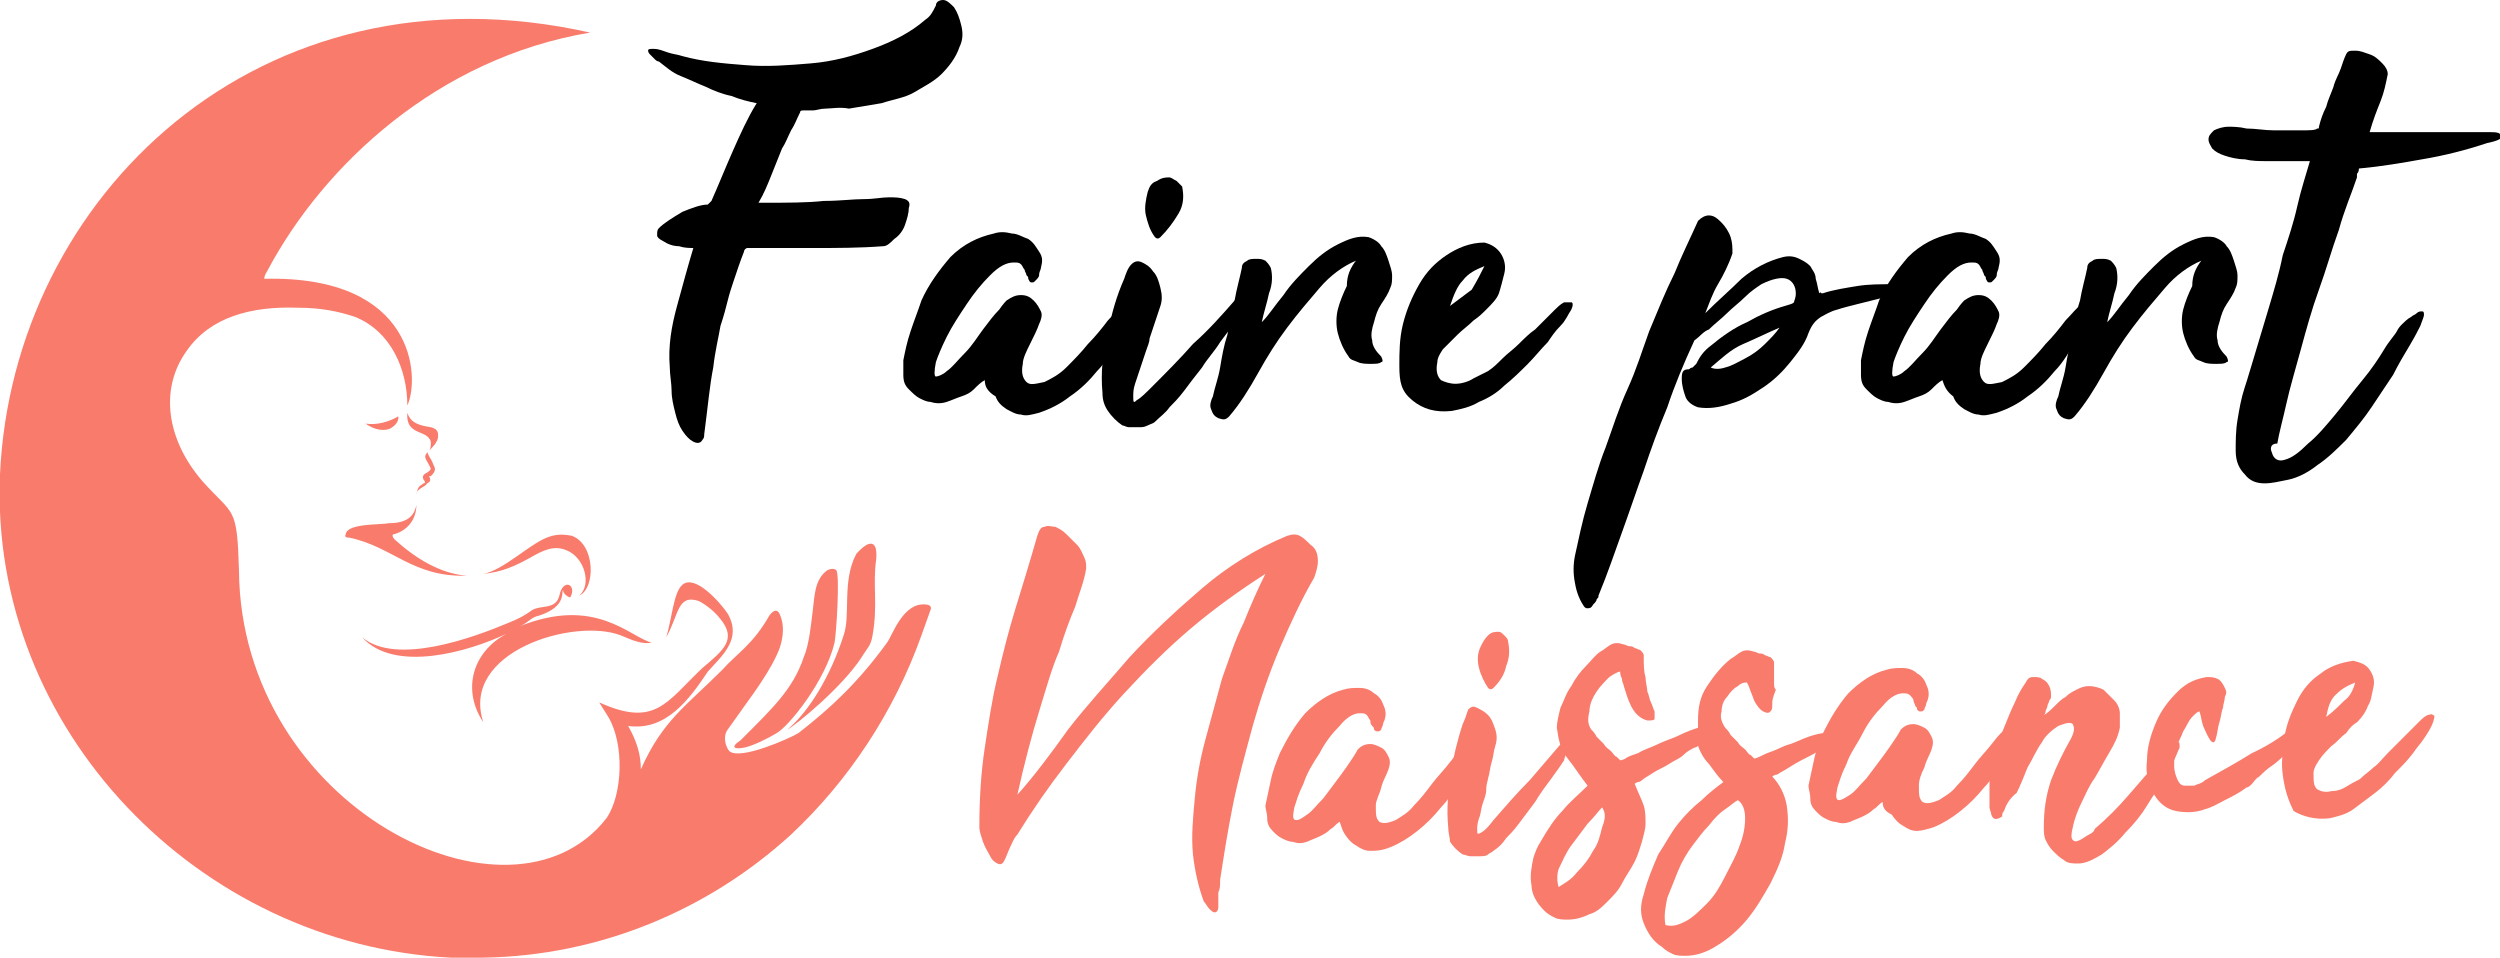
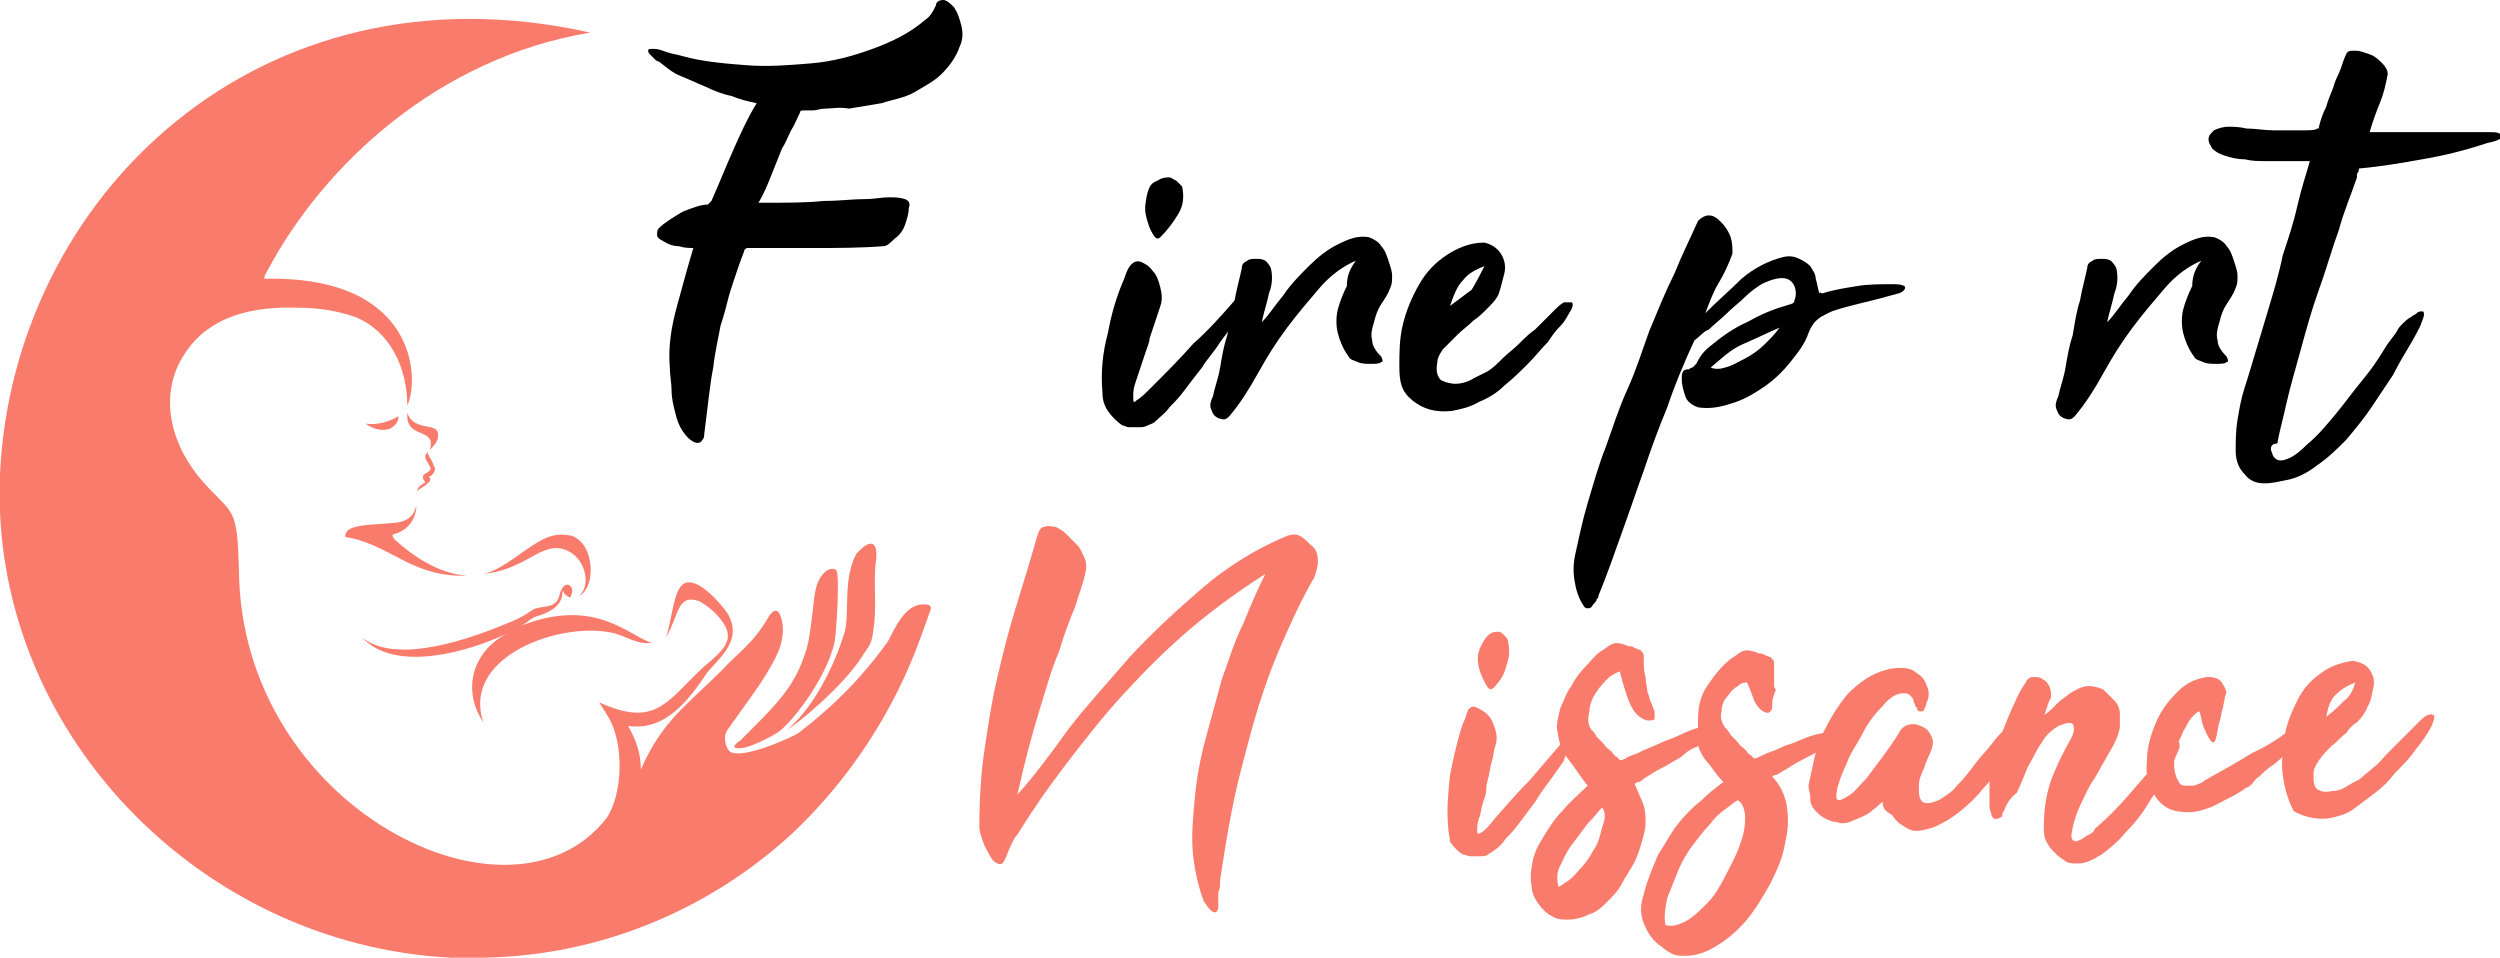
<svg xmlns="http://www.w3.org/2000/svg" version="1.1" id="Layer_1" x="0px" y="0px" width="138.1px" height="52.9px" viewBox="0 0 138.1 52.9" style="enable-background:new 0 0 138.1 52.9;" xml:space="preserve">
  <style type="text/css">
	.st0{fill:#F97B6C;}
	.st1{fill-rule:evenodd;clip-rule:evenodd;fill:#F97B6C;}
</style>
  <g>
    <path class="st0" d="M69.9,31.7c-1.4,0.9-2.8,1.9-4.1,3c-1.3,1.1-2.5,2.3-3.7,3.6c-1.2,1.3-2.2,2.6-3.2,3.9c-1,1.3-1.9,2.6-2.7,3.9   c-0.2,0.2-0.3,0.5-0.4,0.7c-0.1,0.2-0.2,0.5-0.3,0.7c-0.1,0.2-0.2,0.3-0.4,0.2c-0.2-0.1-0.3-0.2-0.4-0.4c-0.1-0.2-0.3-0.5-0.4-0.8   c-0.1-0.3-0.2-0.6-0.2-0.8c0-1.6,0.1-3.1,0.3-4.4s0.4-2.7,0.7-3.9c0.3-1.3,0.6-2.5,1-3.8c0.4-1.3,0.8-2.6,1.2-4   c0.1-0.3,0.2-0.5,0.4-0.5c0.2-0.1,0.4,0,0.6,0c0.2,0.1,0.4,0.2,0.6,0.4c0.2,0.2,0.4,0.4,0.6,0.6c0.2,0.2,0.3,0.5,0.4,0.7   C60,31,60,31.2,60,31.4c-0.1,0.7-0.4,1.4-0.6,2.1c-0.3,0.7-0.6,1.5-0.9,2.5c-0.4,0.9-0.7,2-1.1,3.3c-0.4,1.3-0.8,2.8-1.2,4.6   c0.9-1,1.8-2.2,2.8-3.6c1-1.3,2.2-2.6,3.4-4c1.2-1.3,2.6-2.6,4-3.8c1.4-1.2,3-2.2,4.7-2.9c0.3-0.1,0.5-0.1,0.7,0   c0.2,0.1,0.4,0.3,0.6,0.5c0.3,0.2,0.4,0.5,0.4,0.9c0,0.3-0.1,0.6-0.2,0.9c-0.7,1.2-1.3,2.5-1.9,3.9c-0.6,1.4-1.1,2.9-1.5,4.3   c-0.4,1.5-0.8,2.9-1.1,4.4c-0.3,1.5-0.5,2.8-0.7,4.1c0,0.3,0,0.5-0.1,0.7c0,0.2,0,0.5,0,0.8c0,0.2-0.1,0.3-0.2,0.3   c-0.1,0-0.2-0.1-0.3-0.2c-0.1-0.1-0.2-0.3-0.3-0.4c-0.3-0.8-0.5-1.7-0.6-2.6c-0.1-1,0-2,0.1-3.1c0.1-1.1,0.3-2.2,0.6-3.3   s0.6-2.2,0.9-3.3c0.4-1.1,0.7-2.1,1.2-3.1C69.1,33.4,69.5,32.5,69.9,31.7z" />
-     <path class="st0" d="M74,45.4c-0.2,0.1-0.3,0.3-0.5,0.4c-0.2,0.2-0.4,0.3-0.6,0.4c-0.2,0.1-0.5,0.2-0.7,0.3c-0.3,0.1-0.5,0.1-0.8,0   c-0.2,0-0.4-0.1-0.6-0.2c-0.2-0.1-0.3-0.2-0.5-0.4c-0.2-0.2-0.3-0.4-0.3-0.7s-0.1-0.5-0.1-0.7c0.1-0.5,0.2-0.9,0.3-1.4   c0.1-0.5,0.3-1,0.5-1.5c0.4-0.8,0.8-1.5,1.4-2.2c0.6-0.6,1.3-1.1,2.1-1.3c0.3-0.1,0.6-0.1,0.9-0.1c0.3,0,0.6,0.1,0.8,0.3   c0.2,0.1,0.4,0.3,0.5,0.6c0.1,0.2,0.2,0.5,0.1,0.8c0,0.1-0.1,0.2-0.1,0.3c0,0.1-0.1,0.2-0.1,0.3c-0.1,0.1-0.1,0.1-0.2,0.1   c-0.1,0-0.1,0-0.2-0.1c0-0.1,0-0.1-0.1-0.2s-0.1-0.2-0.1-0.3c-0.1-0.1-0.1-0.2-0.2-0.3c-0.1-0.1-0.2-0.1-0.4-0.1   c-0.3,0-0.7,0.2-1.1,0.7c-0.4,0.4-0.8,0.9-1.1,1.5c-0.4,0.6-0.7,1.1-0.9,1.7c-0.3,0.6-0.4,1-0.5,1.3c-0.1,0.5-0.1,0.7,0.1,0.7   s0.3-0.1,0.6-0.3c0.3-0.2,0.5-0.5,0.9-0.9c0.3-0.4,0.6-0.8,0.9-1.2c0.3-0.4,0.5-0.7,0.7-1c0.2-0.3,0.3-0.5,0.3-0.5   c0.2-0.2,0.4-0.3,0.7-0.3c0.2,0,0.4,0.1,0.6,0.2c0.2,0.1,0.3,0.3,0.4,0.5c0.1,0.2,0.1,0.4,0,0.7c-0.1,0.3-0.3,0.6-0.4,1   s-0.3,0.7-0.3,1c0,0.5,0,0.7,0.2,0.9c0.2,0.1,0.4,0.1,0.9-0.1c0.3-0.2,0.7-0.4,1-0.8c0.4-0.4,0.7-0.8,1-1.2c0.3-0.4,0.7-0.8,1-1.2   c0.3-0.4,0.6-0.7,0.8-0.8c0-0.1,0.1-0.1,0.2-0.2c0.1-0.1,0.1-0.1,0.2,0c0.1,0,0.1,0.1,0.1,0.1c0,0.1,0,0.1,0,0.2   c-0.2,0.6-0.5,1.1-0.8,1.7c-0.3,0.6-0.6,1.1-1,1.5c-0.4,0.5-0.8,0.9-1.3,1.3c-0.5,0.4-1,0.7-1.5,0.9C76.3,47,76,47,75.7,47   c-0.3,0-0.5-0.1-0.8-0.3c-0.2-0.1-0.4-0.3-0.6-0.6S74.1,45.6,74,45.4z" />
    <path class="st0" d="M86.3,41l0.3-0.3l0,0l0,0.1c0,0.4,0,0.7-0.1,0.9c-0.1,0.2-0.1,0.3-0.1,0.3c-0.2,0.3-0.4,0.6-0.7,1   c-0.3,0.4-0.6,0.8-0.9,1.3c-0.3,0.4-0.6,0.8-0.9,1.2c-0.3,0.4-0.5,0.6-0.7,0.8c-0.2,0.3-0.4,0.5-0.7,0.7c-0.1,0.1-0.2,0.1-0.3,0.2   c-0.1,0.1-0.3,0.1-0.5,0.1c-0.2,0-0.3,0-0.5,0c-0.1,0-0.3-0.1-0.4-0.1c-0.3-0.2-0.5-0.4-0.7-0.7C80.1,46.3,80,46,80,45.7   c-0.1-1,0-1.9,0.1-2.9c0.2-1,0.4-1.9,0.7-2.8c0.1-0.2,0.2-0.5,0.3-0.8c0.2-0.2,0.3-0.2,0.5-0.1c0.2,0.1,0.4,0.2,0.6,0.4   c0.2,0.2,0.3,0.5,0.4,0.8c0.1,0.3,0.1,0.6,0,0.9c-0.1,0.3-0.1,0.6-0.2,0.9c-0.1,0.3-0.1,0.6-0.2,0.9c0,0.1-0.1,0.3-0.1,0.6   s-0.1,0.5-0.2,0.8c-0.1,0.3-0.1,0.6-0.2,0.8c-0.1,0.3-0.1,0.5-0.1,0.6c0,0.3,0,0.3,0.2,0.2c0.2-0.1,0.4-0.3,0.7-0.7   c0.7-0.8,1.3-1.5,2-2.2C85.1,42.4,85.7,41.7,86.3,41z M82.5,38c-0.1,0.1-0.2,0.1-0.3,0c-0.2-0.3-0.4-0.7-0.5-1.1   c-0.1-0.4-0.1-0.8,0.1-1.2c0.1-0.2,0.2-0.4,0.4-0.6c0.2-0.2,0.4-0.2,0.6-0.2c0.1,0,0.2,0.1,0.3,0.2c0.1,0.1,0.2,0.2,0.2,0.3   c0.1,0.5,0.1,0.9-0.1,1.4C83.1,37.3,82.8,37.7,82.5,38z" />
    <path class="st0" d="M97.9,38.9c0,0.2,0,0.3-0.1,0.4c-0.1,0.1-0.2,0.1-0.4,0c-0.2-0.1-0.4-0.4-0.5-0.6c-0.1-0.3-0.2-0.5-0.3-0.8   l-0.1-0.2c-0.1,0-0.3,0-0.5,0.2c-0.2,0.1-0.4,0.3-0.6,0.6c-0.2,0.2-0.3,0.5-0.3,0.8c-0.1,0.3,0,0.6,0.2,0.9   c0.1,0.1,0.2,0.2,0.3,0.4c0.1,0.1,0.3,0.3,0.4,0.4c0.1,0.2,0.3,0.3,0.4,0.4c0.1,0.1,0.2,0.3,0.3,0.3c0.1,0.1,0.2,0.2,0.2,0.2   c0,0,0.1,0,0.3-0.1c0.2-0.1,0.4-0.2,0.7-0.3c0.3-0.1,0.6-0.3,1-0.4c0.3-0.1,0.7-0.3,1-0.4c0.3-0.1,0.6-0.2,0.9-0.2   c0.1,0,0.2,0,0.3,0s0.2,0,0.3,0.1c0.1,0,0,0.1,0,0.2s-0.2,0.2-0.3,0.3c-0.1,0.1-0.2,0.2-0.3,0.2s-0.2,0.1-0.2,0.1   c-0.3,0.2-0.7,0.4-1.1,0.6c-0.4,0.2-0.8,0.5-1.2,0.7c0,0-0.1,0.1-0.2,0.1c-0.1,0-0.2,0.1-0.2,0.1c0.4,0.4,0.7,1,0.8,1.6   c0.1,0.7,0.1,1.3-0.1,2.1c-0.1,0.7-0.4,1.4-0.8,2.2c-0.4,0.7-0.8,1.4-1.3,2s-1.1,1.1-1.6,1.4c-0.6,0.4-1.2,0.6-1.8,0.6   c-0.2,0-0.5,0-0.7-0.1c-0.2-0.1-0.4-0.2-0.6-0.4C91.3,52,91,51.5,90.8,51c-0.2-0.5-0.2-1,0-1.6c0.2-0.8,0.5-1.5,0.8-2.2   c0.4-0.6,0.7-1.2,1.1-1.7c0.4-0.5,0.8-0.9,1.3-1.3c0.4-0.4,0.8-0.7,1.2-1c-0.3-0.3-0.5-0.6-0.8-1c-0.3-0.3-0.5-0.7-0.6-1   c-0.1,0.1-0.2,0.1-0.2,0.1c-0.2,0.1-0.4,0.2-0.6,0.4s-0.5,0.3-0.8,0.5c-0.3,0.2-0.6,0.3-0.9,0.5c-0.3,0.2-0.5,0.3-0.6,0.4   c0,0-0.1,0.1-0.2,0.1c-0.1,0-0.2,0.1-0.2,0.1c0.2,0.5,0.4,0.9,0.5,1.2c0.1,0.3,0.1,0.7,0.1,1s-0.1,0.6-0.2,1   c-0.1,0.3-0.2,0.7-0.4,1.1c-0.2,0.4-0.5,0.8-0.7,1.2c-0.2,0.4-0.5,0.7-0.8,1c-0.3,0.3-0.6,0.6-1,0.7c-0.4,0.2-0.8,0.3-1.2,0.3   c-0.2,0-0.5,0-0.7-0.1c-0.2-0.1-0.4-0.2-0.6-0.4c-0.4-0.4-0.7-0.9-0.7-1.4c-0.1-0.5,0-1,0.1-1.5c0.1-0.3,0.2-0.6,0.4-0.9   c0.4-0.7,0.8-1.3,1.2-1.7c0.4-0.5,0.9-0.9,1.4-1.4c-0.4-0.5-0.7-1-1.1-1.5c-0.4-0.5-0.5-1-0.6-1.7c0-0.3,0.1-0.7,0.2-1.1   c0.2-0.4,0.3-0.8,0.6-1.2c0.2-0.4,0.5-0.8,0.8-1.1c0.3-0.3,0.5-0.6,0.8-0.8c0.2-0.1,0.4-0.3,0.6-0.4s0.4-0.1,0.7,0   c0.1,0,0.2,0.1,0.3,0.1c0.1,0,0.2,0,0.3,0.1c0.1,0,0.2,0.1,0.3,0.1c0.1,0.1,0.2,0.2,0.2,0.3c0,0.5,0,0.9,0.1,1.2   c0,0.3,0.1,0.6,0.1,0.8c0.1,0.2,0.1,0.4,0.2,0.6c0.1,0.2,0.1,0.3,0.2,0.5c0,0.2,0,0.3,0,0.4c0,0.1-0.2,0.1-0.4,0.1   c-0.4-0.1-0.7-0.4-0.9-0.8c-0.2-0.4-0.3-0.8-0.4-1.1c0-0.1-0.1-0.2-0.1-0.4c-0.1-0.2-0.1-0.3-0.1-0.4c-0.1,0-0.3,0.1-0.6,0.3   c-0.2,0.2-0.5,0.5-0.7,0.8c-0.2,0.3-0.4,0.7-0.4,1.1c-0.1,0.4-0.1,0.7,0.1,1c0.1,0.1,0.2,0.2,0.3,0.4c0.1,0.1,0.3,0.3,0.4,0.4   c0.1,0.2,0.3,0.3,0.4,0.4c0.1,0.1,0.2,0.3,0.3,0.3c0.1,0.1,0.2,0.2,0.2,0.2c0,0,0.1,0,0.3-0.1c0.1-0.1,0.4-0.2,0.7-0.3   c0.3-0.2,0.7-0.3,1.1-0.5c0.4-0.2,0.8-0.3,1.2-0.5c0.4-0.2,0.7-0.3,1-0.4c0-0.1,0-0.2,0-0.4c0-0.7,0.1-1.3,0.5-1.9   c0.4-0.6,0.8-1.1,1.3-1.5c0.2-0.1,0.4-0.3,0.6-0.4s0.4-0.1,0.7,0c0.1,0,0.2,0.1,0.3,0.1c0.1,0,0.2,0,0.3,0.1c0.1,0,0.2,0.1,0.3,0.1   c0.1,0.1,0.2,0.2,0.2,0.3c0,0.2,0,0.5,0,0.6s0,0.4,0,0.5l0,0c0,0.2,0,0.3,0.1,0.4C97.9,38.6,97.9,38.7,97.9,38.9z M88.5,44.6   c-0.2,0.2-0.4,0.5-0.8,0.9c-0.3,0.4-0.6,0.8-0.9,1.2c-0.3,0.4-0.5,0.9-0.7,1.3C86,48.3,86,48.7,86.1,49c0.3-0.2,0.7-0.4,1-0.8   c0.4-0.4,0.7-0.8,0.9-1.2c0.3-0.4,0.4-0.9,0.5-1.3C88.7,45.2,88.7,44.9,88.5,44.6z M96,44.2c-0.2,0.1-0.4,0.3-0.7,0.5   c-0.3,0.2-0.6,0.5-0.9,0.9c-0.3,0.3-0.6,0.7-0.9,1.1c-0.3,0.4-0.6,0.9-0.8,1.4c-0.2,0.5-0.4,1-0.6,1.5c-0.1,0.5-0.2,1-0.1,1.5   c0.4,0.1,0.7,0,1.1-0.2c0.4-0.2,0.8-0.6,1.2-1c0.4-0.4,0.7-0.9,1-1.5c0.3-0.6,0.6-1.1,0.8-1.7c0.2-0.5,0.3-1,0.3-1.5   C96.4,44.8,96.3,44.4,96,44.2z" />
    <path class="st0" d="M104,44.3c-0.2,0.1-0.3,0.3-0.5,0.4c-0.2,0.2-0.4,0.3-0.6,0.4c-0.2,0.1-0.5,0.2-0.7,0.3   c-0.3,0.1-0.5,0.1-0.8,0c-0.2,0-0.4-0.1-0.6-0.2c-0.2-0.1-0.3-0.2-0.5-0.4c-0.2-0.2-0.3-0.4-0.3-0.7c0-0.3-0.1-0.5-0.1-0.7   c0.1-0.5,0.2-0.9,0.3-1.4c0.1-0.5,0.3-1,0.5-1.5c0.4-0.8,0.8-1.5,1.4-2.2c0.6-0.6,1.3-1.1,2.1-1.3c0.3-0.1,0.6-0.1,0.9-0.1   c0.3,0,0.6,0.1,0.8,0.3c0.2,0.1,0.4,0.3,0.5,0.6c0.1,0.2,0.2,0.5,0.1,0.8c0,0.1-0.1,0.2-0.1,0.3c0,0.1-0.1,0.2-0.1,0.3   c-0.1,0.1-0.1,0.1-0.2,0.1c-0.1,0-0.1,0-0.2-0.1c0-0.1,0-0.1-0.1-0.2c0-0.1-0.1-0.2-0.1-0.3s-0.1-0.2-0.2-0.3   c-0.1-0.1-0.2-0.1-0.4-0.1c-0.3,0-0.7,0.2-1.1,0.7c-0.4,0.4-0.8,0.9-1.1,1.5s-0.7,1.1-0.9,1.7c-0.3,0.6-0.4,1-0.5,1.3   c-0.1,0.5-0.1,0.7,0.1,0.7c0.1,0,0.3-0.1,0.6-0.3c0.3-0.2,0.5-0.5,0.9-0.9c0.3-0.4,0.6-0.8,0.9-1.2c0.3-0.4,0.5-0.7,0.7-1   c0.2-0.3,0.3-0.5,0.3-0.5c0.2-0.2,0.4-0.3,0.7-0.3c0.2,0,0.4,0.1,0.6,0.2c0.2,0.1,0.3,0.3,0.4,0.5c0.1,0.2,0.1,0.4,0,0.7   c-0.1,0.3-0.3,0.6-0.4,1c-0.2,0.4-0.3,0.7-0.3,1c0,0.5,0,0.7,0.2,0.9c0.2,0.1,0.4,0.1,0.9-0.1c0.3-0.2,0.7-0.4,1-0.8   c0.4-0.4,0.7-0.8,1-1.2c0.3-0.4,0.7-0.8,1-1.2c0.3-0.4,0.6-0.7,0.8-0.8c0.1-0.1,0.1-0.1,0.2-0.2c0.1-0.1,0.1-0.1,0.2,0   c0.1,0,0.1,0.1,0.1,0.1c0,0.1,0,0.1,0,0.2c-0.2,0.6-0.5,1.1-0.8,1.7c-0.3,0.6-0.6,1.1-1,1.5c-0.4,0.5-0.8,0.9-1.3,1.3   c-0.5,0.4-1,0.7-1.5,0.9c-0.3,0.1-0.7,0.2-0.9,0.2c-0.3,0-0.5-0.1-0.8-0.3c-0.2-0.1-0.4-0.3-0.6-0.6C104.1,44.8,104,44.6,104,44.3z   " />
    <path class="st0" d="M110.7,44.8c-0.1,0.1-0.1,0.2-0.1,0.3c-0.3,0.2-0.5,0.2-0.6-0.1c0-0.1-0.1-0.3-0.1-0.4c0-0.1,0-0.3,0-0.4   c0-0.4,0-0.8,0-1.1c0-0.4,0.1-0.9,0.3-1.4c0.1-0.5,0.3-1,0.5-1.5c0.2-0.5,0.4-1,0.6-1.4c0.2-0.5,0.4-0.8,0.6-1.1   c0.1-0.2,0.2-0.3,0.4-0.3c0.2,0,0.4,0,0.5,0.1c0.2,0.1,0.3,0.2,0.4,0.4c0.1,0.2,0.1,0.4,0.1,0.6c0,0,0,0.1-0.1,0.2   c0,0.1-0.1,0.2-0.1,0.3s-0.1,0.2-0.1,0.3c0,0.1-0.1,0.2-0.1,0.2c0.2-0.1,0.4-0.3,0.6-0.5c0.2-0.2,0.4-0.4,0.6-0.5   c0.2-0.2,0.4-0.3,0.6-0.4c0.2-0.1,0.4-0.2,0.7-0.2c0.3,0,0.6,0.1,0.8,0.2c0.2,0.2,0.4,0.4,0.6,0.6c0.2,0.2,0.3,0.5,0.3,0.7   c0,0.3,0,0.5,0,0.8c-0.1,0.5-0.3,0.9-0.6,1.4c-0.3,0.5-0.5,0.9-0.8,1.4c-0.3,0.4-0.5,0.9-0.7,1.3s-0.4,0.9-0.5,1.4   c-0.1,0.4-0.1,0.6,0,0.7c0.1,0.1,0.2,0.1,0.4,0c0.2-0.1,0.3-0.2,0.5-0.3c0.2-0.1,0.3-0.2,0.3-0.3c0.7-0.6,1.3-1.2,1.9-1.9   c0.6-0.7,1.2-1.4,1.8-2c0.5-0.5,0.8-0.8,0.9-0.9c0.1,0,0.1,0,0.1,0.3c-0.1,0.2-0.2,0.5-0.4,0.9c-0.2,0.4-0.4,0.7-0.6,1   c-0.2,0.4-0.5,0.8-0.8,1.3c-0.3,0.5-0.7,1-1.2,1.5c-0.4,0.5-0.9,0.9-1.3,1.2c-0.5,0.3-0.9,0.5-1.3,0.5c-0.3,0-0.6,0-0.8-0.2   c-0.2-0.1-0.4-0.3-0.6-0.5c-0.2-0.2-0.3-0.4-0.4-0.6c-0.1-0.2-0.1-0.5-0.1-0.7c0-0.9,0.1-1.7,0.4-2.6c0.3-0.8,0.7-1.6,1.1-2.3   c0.2-0.4,0.2-0.6,0.1-0.8c-0.1-0.1-0.3-0.1-0.8,0.1c-0.3,0.2-0.7,0.5-0.9,0.9c-0.3,0.4-0.5,0.9-0.8,1.4c-0.2,0.5-0.4,1-0.6,1.4   C111,44.1,110.8,44.5,110.7,44.8z" />
    <path class="st0" d="M127,39.9c0.2-0.1,0.3-0.1,0.4,0c0,0.1,0,0.2,0,0.4c-0.1,0.2-0.2,0.4-0.4,0.6c-0.2,0.2-0.3,0.4-0.5,0.5   c-0.4,0.4-0.7,0.7-1,0.9c-0.3,0.2-0.5,0.4-0.7,0.6c-0.2,0.1-0.3,0.3-0.4,0.4c-0.1,0.1-0.2,0.2-0.3,0.2c-0.4,0.3-0.8,0.5-1.2,0.7   c-0.4,0.2-0.7,0.4-1.1,0.5c-0.5,0.2-1.1,0.2-1.6,0.1c-0.5-0.1-0.9-0.4-1.2-0.9c-0.3-0.5-0.5-1.1-0.4-1.9c0-0.7,0.2-1.4,0.5-2.1   c0.3-0.7,0.7-1.2,1.2-1.7c0.5-0.5,1-0.7,1.6-0.8c0.2,0,0.4,0,0.6,0.1c0.2,0.1,0.3,0.3,0.4,0.5c0.1,0.2,0.1,0.3,0,0.5   c0,0.2-0.1,0.4-0.1,0.6c-0.1,0.2-0.1,0.5-0.2,0.8c-0.1,0.3-0.1,0.6-0.2,0.9c0,0.1-0.1,0.2-0.1,0.2c-0.1,0-0.1,0-0.2-0.1   c-0.2-0.3-0.3-0.6-0.4-0.8c-0.1-0.3-0.1-0.5-0.2-0.8c-0.1,0-0.2,0.1-0.4,0.3c-0.2,0.2-0.3,0.5-0.5,0.8c-0.1,0.3-0.3,0.6-0.4,1   c-0.1,0.3-0.1,0.6-0.1,0.9c0,0.3,0.1,0.6,0.2,0.8c0.1,0.2,0.2,0.3,0.4,0.3c0.2,0,0.3,0,0.5,0c0.2-0.1,0.4-0.1,0.6-0.3   c0.9-0.5,1.8-1,2.6-1.5C125.5,41.1,126.3,40.5,127,39.9z" />
    <path class="st0" d="M126.1,42.8c-0.1-0.7,0-1.3,0.1-2.1c0.1-0.7,0.4-1.4,0.7-2c0.3-0.6,0.7-1.1,1.3-1.5c0.5-0.4,1.1-0.6,1.8-0.7   c0.4,0.1,0.7,0.2,0.9,0.5c0.2,0.3,0.3,0.6,0.2,1c-0.1,0.4-0.1,0.7-0.3,1c-0.1,0.3-0.3,0.6-0.6,0.9c-0.2,0.1-0.4,0.3-0.6,0.6   c-0.3,0.2-0.5,0.5-0.8,0.7c-0.3,0.3-0.5,0.5-0.7,0.8c-0.2,0.3-0.3,0.5-0.3,0.7c0,0.5,0,0.7,0.2,0.9c0.2,0.1,0.4,0.2,0.8,0.1   c0.3,0,0.6-0.1,0.9-0.3s0.6-0.3,0.7-0.4c0.2-0.2,0.5-0.4,0.7-0.6c0.3-0.2,0.5-0.5,0.8-0.8c0.3-0.3,0.5-0.5,0.8-0.8   c0.3-0.3,0.5-0.5,0.6-0.6c0.1-0.1,0.3-0.3,0.4-0.4c0.1-0.1,0.2-0.2,0.4-0.3c0.1,0,0.2-0.1,0.3,0c0.1,0,0.1,0.1,0,0.4   c-0.1,0.3-0.3,0.6-0.5,0.9c-0.2,0.3-0.4,0.5-0.6,0.8c-0.3,0.4-0.6,0.7-1,1.1c-0.3,0.4-0.7,0.8-1.1,1.1c-0.4,0.3-0.8,0.6-1.2,0.9   c-0.4,0.3-0.9,0.4-1.3,0.5c-0.8,0.1-1.5-0.1-2-0.4C126.4,44.2,126.2,43.6,126.1,42.8z M130.1,37.7c-0.5,0.2-0.8,0.4-1.1,0.7   c-0.3,0.3-0.4,0.7-0.5,1.2c0.4-0.3,0.7-0.6,1-0.9C129.8,38.5,130,38.1,130.1,37.7z" />
  </g>
  <g>
    <g>
      <path d="M36.6,13.3c-0.2-0.1-0.3-0.2-0.3-0.3c0-0.2,0-0.3,0.1-0.4c0.3-0.3,0.8-0.6,1.3-0.9c0.5-0.2,1-0.4,1.4-0.4l0.2-0.2    c0.4-0.9,0.8-1.9,1.2-2.8c0.4-0.9,0.8-1.8,1.3-2.6c-0.5-0.1-0.9-0.2-1.4-0.4c-0.5-0.1-1-0.3-1.4-0.5c-0.5-0.2-0.9-0.4-1.4-0.6    s-0.8-0.5-1.2-0.8c0,0-0.1,0-0.2-0.1c-0.1-0.1-0.2-0.2-0.3-0.3c-0.1-0.1-0.1-0.2-0.1-0.2c0-0.1,0.1-0.1,0.3-0.1    c0.3,0,0.5,0.1,0.8,0.2c0.3,0.1,0.5,0.1,0.8,0.2c1.1,0.3,2.2,0.4,3.5,0.5c1.2,0.1,2.4,0,3.6-0.1s2.3-0.4,3.4-0.8    c1.1-0.4,2.1-0.9,2.9-1.6c0.3-0.2,0.4-0.4,0.6-0.8C51.7,0.1,51.9,0,52.1,0c0.2,0,0.4,0.2,0.6,0.4C52.9,0.7,53,1,53.1,1.4    c0.1,0.4,0.1,0.8-0.1,1.2c-0.2,0.6-0.6,1.1-1,1.5s-1,0.7-1.5,1s-1.2,0.4-1.8,0.6c-0.6,0.1-1.2,0.2-1.8,0.3C46.4,5.9,45.9,6,45.6,6    c-0.3,0-0.5,0.1-0.7,0.1c-0.2,0-0.3,0-0.3,0c-0.1,0-0.1,0-0.2,0c-0.1,0-0.2,0-0.2,0.1c-0.2,0.4-0.3,0.7-0.5,1    c-0.2,0.4-0.3,0.7-0.5,1c-0.2,0.5-0.4,1-0.6,1.5c-0.2,0.5-0.4,1-0.7,1.5h0.3c1.3,0,2.4,0,3.3-0.1c0.9,0,1.6-0.1,2.2-0.1    c0.6,0,1-0.1,1.4-0.1c0.3,0,0.6,0,0.9,0.1c0.2,0.1,0.3,0.2,0.2,0.5c0,0.3-0.1,0.6-0.2,0.9c-0.1,0.3-0.3,0.6-0.6,0.8    c-0.2,0.2-0.4,0.4-0.6,0.4c-1.3,0.1-2.6,0.1-3.8,0.1s-2.5,0-3.7,0c-0.1,0-0.2,0.1-0.2,0.2c-0.2,0.5-0.4,1.1-0.6,1.7    c-0.1,0.3-0.2,0.6-0.3,1c-0.1,0.4-0.2,0.8-0.4,1.4c-0.1,0.6-0.3,1.4-0.4,2.3c-0.2,1-0.3,2.2-0.5,3.7c0,0.1,0,0.2-0.1,0.3    c-0.1,0.2-0.3,0.2-0.5,0.1c-0.2-0.1-0.4-0.3-0.6-0.6c-0.2-0.3-0.3-0.6-0.4-1s-0.2-0.8-0.2-1.2c0-0.4-0.1-0.9-0.1-1.3    c-0.1-1.2,0.1-2.3,0.4-3.4c0.3-1.1,0.6-2.2,0.9-3.2c-0.2,0-0.5,0-0.8-0.1C37.2,13.6,36.9,13.5,36.6,13.3z" />
-       <path d="M54.4,21c-0.2,0.1-0.4,0.3-0.6,0.5s-0.4,0.3-0.7,0.4c-0.3,0.1-0.5,0.2-0.8,0.3c-0.3,0.1-0.6,0.1-0.9,0    c-0.2,0-0.4-0.1-0.6-0.2c-0.2-0.1-0.4-0.3-0.6-0.5s-0.3-0.4-0.3-0.8c0-0.3,0-0.6,0-0.8c0.1-0.5,0.2-1,0.4-1.6    c0.2-0.6,0.4-1.1,0.6-1.7c0.4-0.9,1-1.7,1.6-2.4c0.7-0.7,1.5-1.1,2.4-1.3c0.3-0.1,0.6-0.1,1,0c0.3,0,0.6,0.2,0.9,0.3    c0.3,0.2,0.4,0.4,0.6,0.7s0.2,0.5,0.1,0.9c0,0.1-0.1,0.2-0.1,0.4c0,0.1-0.1,0.2-0.2,0.3s-0.1,0.1-0.2,0.1c-0.1,0-0.1,0-0.2-0.2    c0-0.1,0-0.1-0.1-0.2c0-0.1-0.1-0.2-0.1-0.3c-0.1-0.1-0.1-0.2-0.2-0.3s-0.2-0.1-0.4-0.1c-0.4,0-0.8,0.2-1.3,0.7    c-0.5,0.5-0.9,1-1.3,1.6c-0.4,0.6-0.8,1.2-1.1,1.8c-0.3,0.6-0.5,1.1-0.6,1.4c-0.1,0.5-0.1,0.8,0,0.8c0.1,0,0.4-0.1,0.6-0.3    c0.3-0.2,0.6-0.6,1-1c0.4-0.4,0.7-0.9,1-1.3c0.3-0.4,0.6-0.8,0.9-1.1c0.2-0.3,0.4-0.5,0.4-0.5c0.3-0.2,0.5-0.3,0.8-0.3    c0.3,0,0.5,0.1,0.7,0.3c0.2,0.2,0.3,0.4,0.4,0.6s0,0.5-0.1,0.7c-0.1,0.3-0.3,0.7-0.5,1.1c-0.2,0.4-0.4,0.8-0.4,1.1    c-0.1,0.5,0,0.8,0.2,1c0.2,0.2,0.5,0.1,1,0c0.4-0.2,0.8-0.4,1.2-0.8c0.4-0.4,0.8-0.8,1.2-1.3c0.4-0.4,0.8-0.9,1.1-1.3    c0.4-0.4,0.6-0.7,0.9-0.9c0.1-0.1,0.1-0.1,0.2-0.2c0.1-0.1,0.2-0.1,0.2,0c0.1,0,0.2,0.1,0.2,0.2c0,0.1,0,0.1,0,0.2    c-0.3,0.6-0.6,1.2-0.9,1.8c-0.4,0.6-0.7,1.2-1.2,1.7c-0.4,0.5-0.9,1-1.5,1.4c-0.5,0.4-1.1,0.7-1.7,0.9c-0.4,0.1-0.7,0.2-1,0.1    c-0.3,0-0.6-0.2-0.8-0.3c-0.3-0.2-0.5-0.4-0.6-0.7C54.5,21.6,54.4,21.3,54.4,21z" />
      <path d="M68.2,16.6l0.3-0.3h0v0.1c0,0.4,0,0.8-0.1,1c-0.1,0.2-0.2,0.3-0.2,0.4c-0.2,0.3-0.5,0.7-0.8,1.1c-0.3,0.5-0.7,0.9-1,1.4    c-0.4,0.5-0.7,0.9-1,1.3c-0.3,0.4-0.6,0.7-0.8,0.9c-0.2,0.3-0.5,0.5-0.8,0.8c-0.1,0.1-0.2,0.1-0.4,0.2c-0.2,0.1-0.3,0.1-0.5,0.1    c-0.2,0-0.3,0-0.5,0c-0.2,0-0.3-0.1-0.4-0.1c-0.3-0.2-0.6-0.5-0.8-0.8c-0.2-0.3-0.3-0.6-0.3-1c-0.1-1.1,0-2.2,0.3-3.3    c0.2-1.1,0.5-2.1,0.9-3c0.1-0.3,0.2-0.6,0.4-0.8c0.2-0.2,0.4-0.2,0.6-0.1c0.2,0.1,0.4,0.2,0.6,0.5c0.2,0.2,0.3,0.5,0.4,0.9    c0.1,0.4,0.1,0.7,0,1c-0.1,0.3-0.2,0.6-0.3,0.9c-0.1,0.3-0.2,0.6-0.3,0.9c0,0.2-0.1,0.4-0.2,0.7c-0.1,0.3-0.2,0.6-0.3,0.9    c-0.1,0.3-0.2,0.6-0.3,0.9c-0.1,0.3-0.1,0.5-0.1,0.7c0,0.3,0,0.4,0.2,0.2c0.2-0.1,0.5-0.4,0.8-0.7c0.8-0.8,1.6-1.6,2.3-2.4    C66.8,18.2,67.5,17.4,68.2,16.6z M64.1,13.1c-0.1,0.1-0.2,0.1-0.3,0c-0.3-0.4-0.4-0.8-0.5-1.2c-0.1-0.4,0-0.9,0.1-1.3    c0.1-0.3,0.2-0.5,0.5-0.6c0.3-0.2,0.5-0.2,0.7-0.2c0.1,0,0.2,0.1,0.4,0.2c0.1,0.1,0.2,0.2,0.3,0.3c0.1,0.5,0.1,1-0.2,1.5    C64.8,12.3,64.5,12.7,64.1,13.1z" />
      <path d="M74.9,14.4c-0.7,0.3-1.4,0.8-2,1.5c-0.6,0.7-1.2,1.4-1.8,2.2c-0.6,0.8-1.1,1.6-1.6,2.5c-0.5,0.9-1,1.7-1.6,2.4    c-0.2,0.2-0.3,0.2-0.6,0.1c-0.2-0.1-0.3-0.2-0.4-0.5c-0.1-0.2,0-0.5,0.1-0.7c0.1-0.5,0.3-1,0.4-1.6c0.1-0.6,0.2-1.2,0.4-1.8    c0.1-0.6,0.2-1.3,0.4-1.9c0.1-0.6,0.3-1.3,0.4-1.8c0-0.2,0.1-0.3,0.3-0.4c0.1-0.1,0.3-0.1,0.5-0.1c0.2,0,0.3,0,0.5,0.1    c0.1,0.1,0.2,0.2,0.3,0.4c0.1,0.4,0.1,0.9-0.1,1.4c-0.1,0.5-0.3,1.1-0.4,1.6c0.4-0.4,0.7-0.9,1.2-1.5c0.4-0.6,0.9-1.1,1.4-1.6    c0.5-0.5,1-0.9,1.6-1.2s1.1-0.5,1.7-0.4c0.3,0.1,0.6,0.3,0.7,0.5c0.2,0.2,0.3,0.5,0.4,0.8c0.1,0.3,0.2,0.6,0.2,0.8    c0,0.3,0,0.5-0.1,0.7c-0.1,0.3-0.3,0.6-0.5,0.9s-0.3,0.6-0.4,1c-0.1,0.3-0.2,0.7-0.1,1c0,0.3,0.2,0.6,0.5,0.9    c0.1,0.2,0.1,0.3,0,0.3c-0.1,0.1-0.3,0.1-0.6,0.1c-0.2,0-0.5,0-0.7-0.1c-0.2-0.1-0.4-0.1-0.5-0.3c-0.3-0.4-0.5-0.9-0.6-1.3    c-0.1-0.4-0.1-0.9,0-1.3c0.1-0.4,0.3-0.9,0.5-1.3C74.4,15.2,74.6,14.8,74.9,14.4z" />
      <path d="M77.3,20.2c0-0.7,0-1.5,0.2-2.3c0.2-0.8,0.5-1.5,0.9-2.2c0.4-0.7,0.9-1.2,1.5-1.6c0.6-0.4,1.3-0.7,2.1-0.7    c0.4,0.1,0.7,0.3,0.9,0.6c0.2,0.3,0.3,0.7,0.2,1.1c-0.1,0.4-0.2,0.8-0.3,1.1c-0.1,0.3-0.4,0.6-0.7,0.9c-0.2,0.2-0.4,0.4-0.7,0.6    c-0.3,0.3-0.6,0.5-0.9,0.8c-0.3,0.3-0.5,0.5-0.8,0.8c-0.2,0.3-0.3,0.5-0.3,0.7c-0.1,0.5,0,0.8,0.2,1c0.2,0.1,0.5,0.2,0.8,0.2    c0.3,0,0.7-0.1,1-0.3c0.4-0.2,0.6-0.3,0.8-0.4c0.3-0.2,0.5-0.4,0.8-0.7c0.3-0.3,0.6-0.5,0.9-0.8c0.3-0.3,0.6-0.6,0.9-0.8    c0.3-0.3,0.5-0.5,0.7-0.7c0.2-0.2,0.3-0.3,0.4-0.4c0.1-0.1,0.3-0.3,0.5-0.4c0.2,0,0.3,0,0.4,0c0.1,0,0.1,0.2,0,0.4    c-0.2,0.3-0.3,0.6-0.6,0.9s-0.5,0.6-0.7,0.9c-0.4,0.4-0.7,0.8-1.1,1.2c-0.4,0.4-0.8,0.8-1.3,1.2c-0.4,0.4-0.9,0.7-1.4,0.9    c-0.5,0.3-1,0.4-1.5,0.5c-0.9,0.1-1.6-0.1-2.2-0.6S77.3,21.1,77.3,20.2z M82,14.7c-0.5,0.2-0.9,0.4-1.2,0.8    c-0.3,0.3-0.5,0.8-0.7,1.4c0.4-0.3,0.8-0.6,1.2-0.9C81.6,15.5,81.8,15.1,82,14.7z" />
      <path d="M93.6,18.8c-0.6,1.3-1.1,2.5-1.5,3.7c-0.5,1.2-0.9,2.3-1.3,3.5c-0.4,1.1-0.8,2.3-1.2,3.4s-0.8,2.3-1.3,3.5    c0,0.1,0,0.1-0.1,0.2c0,0.1-0.1,0.2-0.2,0.3c-0.1,0.2-0.2,0.2-0.3,0.2s-0.1,0-0.2-0.1c-0.2-0.3-0.4-0.7-0.5-1.3    c-0.1-0.5-0.1-1,0-1.5c0.2-0.9,0.4-1.9,0.7-2.9c0.3-1,0.6-2.1,1-3.1c0.4-1.1,0.7-2.1,1.2-3.2s0.8-2.1,1.2-3.2    c0.5-1.2,0.9-2.2,1.4-3.2c0.4-1,0.9-2,1.3-2.9c0.2-0.2,0.4-0.3,0.6-0.3c0.3,0,0.5,0.2,0.7,0.4c0.2,0.2,0.4,0.5,0.5,0.8    c0.1,0.3,0.1,0.6,0.1,0.9c-0.2,0.6-0.5,1.2-0.8,1.7c-0.3,0.5-0.5,1.1-0.7,1.6c0.7-0.7,1.4-1.3,2-1.9c0.7-0.6,1.5-1,2.3-1.2    c0.4-0.1,0.7,0,0.9,0.1c0.2,0.1,0.4,0.2,0.6,0.4c0.1,0.2,0.3,0.4,0.3,0.7c0.1,0.3,0.1,0.5,0.2,0.8c0,0,0.1-0.1,0.1,0    c0,0,0.1,0,0.1,0c0.6-0.2,1.3-0.3,1.9-0.4c0.6-0.1,1.3-0.1,1.9-0.1c0.3,0,0.5,0,0.7,0.1c0.1,0.1,0,0.3-0.3,0.4    c-0.4,0.1-0.7,0.2-1.1,0.3c-0.4,0.1-0.8,0.2-1.2,0.3s-0.8,0.2-1.1,0.3c-0.4,0.1-0.7,0.3-0.9,0.4c-0.3,0.2-0.5,0.4-0.7,0.9    c-0.2,0.6-0.6,1.1-1,1.6c-0.4,0.5-0.9,1-1.5,1.4c-0.6,0.4-1.1,0.7-1.8,0.9c-0.6,0.2-1.2,0.3-1.8,0.2c-0.3-0.1-0.6-0.3-0.7-0.6    c-0.1-0.3-0.2-0.6-0.2-1c0-0.4,0.1-0.5,0.4-0.5c0.1-0.1,0.2-0.1,0.2-0.1s0.1-0.1,0.2-0.2c0.2-0.4,0.4-0.7,0.8-1    c0.6-0.5,1.3-1,2-1.3c0.7-0.4,1.4-0.7,2.1-0.9c0.3-0.1,0.4-0.1,0.5-0.2c0-0.1,0.1-0.2,0.1-0.5c0-0.4-0.2-0.7-0.5-0.8    c-0.3-0.1-0.8,0-1.4,0.3c-0.3,0.2-0.6,0.4-0.9,0.7c-0.3,0.3-0.7,0.6-1,0.9c-0.3,0.3-0.7,0.6-1,0.9C94.1,18.3,93.9,18.6,93.6,18.8z     M94.5,20.3c0.2,0.1,0.5,0.1,0.8,0c0.4-0.1,0.7-0.3,1.1-0.5s0.8-0.5,1.1-0.8s0.6-0.6,0.8-0.9c-0.7,0.3-1.3,0.6-2,0.9    S95.1,19.8,94.5,20.3z" />
-       <path d="M107.3,21c-0.2,0.1-0.4,0.3-0.6,0.5s-0.4,0.3-0.7,0.4c-0.3,0.1-0.5,0.2-0.8,0.3c-0.3,0.1-0.6,0.1-0.9,0    c-0.2,0-0.4-0.1-0.6-0.2c-0.2-0.1-0.4-0.3-0.6-0.5s-0.3-0.4-0.3-0.8c0-0.3,0-0.6,0-0.8c0.1-0.5,0.2-1,0.4-1.6    c0.2-0.6,0.4-1.1,0.6-1.7c0.4-0.9,1-1.7,1.6-2.4c0.7-0.7,1.5-1.1,2.4-1.3c0.3-0.1,0.6-0.1,1,0c0.3,0,0.6,0.2,0.9,0.3    c0.3,0.2,0.4,0.4,0.6,0.7s0.2,0.5,0.1,0.9c0,0.1-0.1,0.2-0.1,0.4c0,0.1-0.1,0.2-0.2,0.3s-0.1,0.1-0.2,0.1c-0.1,0-0.1,0-0.2-0.2    c0-0.1,0-0.1-0.1-0.2c0-0.1-0.1-0.2-0.1-0.3c-0.1-0.1-0.1-0.2-0.2-0.3s-0.2-0.1-0.4-0.1c-0.4,0-0.8,0.2-1.3,0.7    c-0.5,0.5-0.9,1-1.3,1.6c-0.4,0.6-0.8,1.2-1.1,1.8c-0.3,0.6-0.5,1.1-0.6,1.4c-0.1,0.5-0.1,0.8,0,0.8c0.1,0,0.4-0.1,0.6-0.3    c0.3-0.2,0.6-0.6,1-1c0.4-0.4,0.7-0.9,1-1.3c0.3-0.4,0.6-0.8,0.9-1.1c0.2-0.3,0.4-0.5,0.4-0.5c0.3-0.2,0.5-0.3,0.8-0.3    c0.3,0,0.5,0.1,0.7,0.3c0.2,0.2,0.3,0.4,0.4,0.6s0,0.5-0.1,0.7c-0.1,0.3-0.3,0.7-0.5,1.1c-0.2,0.4-0.4,0.8-0.4,1.1    c-0.1,0.5,0,0.8,0.2,1c0.2,0.2,0.5,0.1,1,0c0.4-0.2,0.8-0.4,1.2-0.8c0.4-0.4,0.8-0.8,1.2-1.3c0.4-0.4,0.8-0.9,1.1-1.3    c0.4-0.4,0.6-0.7,0.9-0.9c0.1-0.1,0.1-0.1,0.2-0.2c0.1-0.1,0.2-0.1,0.2,0c0.1,0,0.2,0.1,0.2,0.2c0,0.1,0,0.1,0,0.2    c-0.3,0.6-0.6,1.2-0.9,1.8c-0.4,0.6-0.7,1.2-1.2,1.7c-0.4,0.5-0.9,1-1.5,1.4c-0.5,0.4-1.1,0.7-1.7,0.9c-0.4,0.1-0.7,0.2-1,0.1    c-0.3,0-0.6-0.2-0.8-0.3c-0.3-0.2-0.5-0.4-0.6-0.7C107.5,21.6,107.4,21.3,107.3,21z" />
      <path d="M121.6,14.4c-0.7,0.3-1.4,0.8-2,1.5c-0.6,0.7-1.2,1.4-1.8,2.2c-0.6,0.8-1.1,1.6-1.6,2.5c-0.5,0.9-1,1.7-1.6,2.4    c-0.2,0.2-0.3,0.2-0.6,0.1c-0.2-0.1-0.3-0.2-0.4-0.5c-0.1-0.2,0-0.5,0.1-0.7c0.1-0.5,0.3-1,0.4-1.6c0.1-0.6,0.2-1.2,0.4-1.8    c0.1-0.6,0.2-1.3,0.4-1.9c0.1-0.6,0.3-1.3,0.4-1.8c0-0.2,0.1-0.3,0.3-0.4c0.1-0.1,0.3-0.1,0.5-0.1c0.2,0,0.3,0,0.5,0.1    c0.1,0.1,0.2,0.2,0.3,0.4c0.1,0.4,0.1,0.9-0.1,1.4c-0.1,0.5-0.3,1.1-0.4,1.6c0.4-0.4,0.7-0.9,1.2-1.5c0.4-0.6,0.9-1.1,1.4-1.6    c0.5-0.5,1-0.9,1.6-1.2s1.1-0.5,1.7-0.4c0.3,0.1,0.6,0.3,0.7,0.5c0.2,0.2,0.3,0.5,0.4,0.8c0.1,0.3,0.2,0.6,0.2,0.8    c0,0.3,0,0.5-0.1,0.7c-0.1,0.3-0.3,0.6-0.5,0.9s-0.3,0.6-0.4,1c-0.1,0.3-0.2,0.7-0.1,1c0,0.3,0.2,0.6,0.5,0.9    c0.1,0.2,0.1,0.3,0,0.3c-0.1,0.1-0.3,0.1-0.6,0.1c-0.2,0-0.5,0-0.7-0.1c-0.2-0.1-0.4-0.1-0.5-0.3c-0.3-0.4-0.5-0.9-0.6-1.3    c-0.1-0.4-0.1-0.9,0-1.3c0.1-0.4,0.3-0.9,0.5-1.3C121.1,15.2,121.3,14.8,121.6,14.4z" />
      <path d="M125.5,25c0.1,0.4,0.4,0.5,0.7,0.4c0.4-0.1,0.8-0.4,1.3-0.9c0.5-0.4,1-1,1.5-1.6c0.5-0.6,1-1.3,1.5-1.9    c0.5-0.6,0.9-1.2,1.2-1.7c0.3-0.5,0.6-0.8,0.7-1c0.1-0.2,0.2-0.3,0.3-0.4c0.1-0.1,0.3-0.3,0.5-0.4c0.1-0.1,0.2-0.1,0.3-0.2    c0.1-0.1,0.2-0.1,0.3-0.1s0.1,0.1,0.1,0.2c0,0.1-0.1,0.3-0.2,0.6c-0.1,0.2-0.3,0.6-0.6,1.1c-0.3,0.5-0.6,1-0.9,1.6    c-0.4,0.6-0.8,1.2-1.2,1.8c-0.4,0.6-0.9,1.2-1.4,1.8c-0.5,0.5-1,1-1.6,1.4c-0.5,0.4-1.1,0.7-1.6,0.8c-0.5,0.1-0.9,0.2-1.3,0.2    s-0.8-0.1-1.1-0.5c-0.3-0.3-0.5-0.7-0.5-1.3c0-0.5,0-1.1,0.1-1.7s0.2-1.2,0.4-1.8c0.2-0.6,0.3-1,0.4-1.3c0.3-1,0.6-2,0.9-3    c0.3-1,0.6-2,0.8-3c0.3-0.9,0.6-1.8,0.8-2.7c0.2-0.9,0.5-1.8,0.7-2.5c-0.4,0-0.8,0-1.2,0c-0.4,0-0.8,0-1.2,0c-0.4,0-0.8,0-1.2-0.1    c-0.4,0-0.8-0.1-1.1-0.2c-0.3-0.1-0.5-0.2-0.7-0.4c-0.1-0.2-0.2-0.3-0.2-0.5c0-0.2,0.1-0.3,0.3-0.5c0.2-0.1,0.5-0.2,0.8-0.2    c0.2,0,0.6,0,1,0.1c0.5,0,1,0.1,1.5,0.1c0.5,0,1,0,1.5,0c0.5,0,0.8,0,0.9-0.1c0.1,0,0.1,0,0.1-0.1c0.1-0.4,0.2-0.7,0.4-1.1    c0.1-0.4,0.3-0.8,0.4-1.1c0.1-0.4,0.3-0.7,0.4-1c0.1-0.3,0.2-0.6,0.3-0.8c0.1-0.2,0.2-0.2,0.5-0.2s0.5,0.1,0.8,0.2    c0.3,0.1,0.5,0.3,0.7,0.5s0.3,0.4,0.3,0.6c-0.1,0.5-0.2,1-0.4,1.5c-0.2,0.5-0.4,1-0.6,1.7c1.2,0,2.3,0,3.2,0c0.9,0,1.7,0,2.6,0    c0.3,0,0.5,0,0.8,0c0.3,0,0.5,0,0.6,0.1c0.1,0,0.2,0.1,0.1,0.2c-0.1,0.1-0.3,0.2-0.8,0.3c-1.2,0.4-2.4,0.7-3.6,0.9    c-1.1,0.2-2.3,0.4-3.4,0.5c-0.1,0-0.1,0-0.1,0.1c0,0,0,0.1-0.1,0.2c0,0,0,0,0,0.1c0,0,0,0,0,0.1c-0.3,0.9-0.7,1.8-1,2.9    c-0.4,1.1-0.7,2.2-1.1,3.3c-0.4,1.1-0.7,2.2-1,3.3c-0.3,1.1-0.6,2.1-0.8,3c-0.2,0.9-0.4,1.6-0.5,2.2    C125.4,24.5,125.4,24.8,125.5,25z" />
    </g>
  </g>
  <path class="st1" d="M32.6,1.8c-8.4,1.4-14.7,7.3-17.8,13.1c-0.1,0.2-0.2,0.3-0.2,0.5c8.4-0.2,8.6,5.5,7.9,7c0-2-0.9-4.1-2.9-4.9  c-0.9-0.3-1.9-0.5-3.1-0.5c-2.6-0.1-4.9,0.5-6.2,2.4c-1.5,2.1-1.1,4.9,0.9,7.2c1.7,1.9,1.9,1.3,2,4.9c0.1,13.1,15,20.5,20.3,13.7  c0.9-1.3,1-4.1,0.1-5.6l-0.5-0.8c3.1,1.4,3.7,0,5.7-1.9c1.2-1,1.9-1.6,1-2.7c-0.3-0.4-0.8-0.8-1.2-1c-1.2-0.4-1.1,0.8-1.8,2  c0.3-0.9,0.4-2.5,0.9-2.9c0.7-0.6,2.1,1,2.5,1.6c0.8,1.4-0.3,2.3-1.1,3.2c-1,1.5-2.3,3.3-4.4,3c0.5,0.9,0.7,1.6,0.7,2.4  c1.2-2.7,2.5-3.5,4.5-5.5c0.8-0.9,1.7-1.4,2.6-3c0.3-0.4,0.5-0.3,0.6,0c0.3,0.7,0.1,1.6-0.2,2.2c-0.6,1.3-1.8,2.8-2.7,4.1  c-0.3,0.4-0.1,1,0.1,1.2c0.6,0.5,3.3-0.7,3.8-1c1.8-1.4,3.3-2.8,4.9-5c0.3-0.4,0.9-2.3,2.2-2.1c0.1,0,0.3,0.1,0.2,0.3l-0.5,1.4  c-1.5,4.2-4,8-7.2,11c-4.6,4.2-10.6,6.7-17,6.8c-0.6,0-1.2,0-1.8,0C11,52.2-0.6,40.3,0,26.2C0.7,10.9,14.3-2.3,32.6,1.8L32.6,1.8z   M20.2,23.4c0,0,0.6,0.5,1.3,0.3C22.1,23.4,22,23,22,23C21.5,23.3,20.8,23.5,20.2,23.4L20.2,23.4z M22.5,22.8  c0.2,0.6,0.7,0.7,1.3,0.8c0.4,0.1,0.4,0.3,0.4,0.5c0,0.3-0.3,0.6-0.5,0.8c-0.1,0.1-0.1,0.1,0,0.3c0.2,0.3,0.2,0.4,0.3,0.6  c0.1,0.2-0.1,0.4-0.2,0.5c0,0,0,0-0.1,0c0.1,0.2,0.1,0.3-0.1,0.4C23.5,26.9,23,27,23,27.3c0.1-0.4,0.1-0.4,0.4-0.6  c0.1,0,0.1-0.1,0-0.2c-0.1-0.2,0-0.3,0.2-0.4c0.3-0.2,0.2-0.2,0-0.6c-0.2-0.3-0.1-0.4,0.1-0.6c0.1-0.1,0.1-0.3,0.1-0.5  C23.6,23.7,22.4,24.1,22.5,22.8L22.5,22.8L22.5,22.8z M23,27.9c0,0.8-0.5,1.4-1.2,1.6c-0.2,0-0.1,0.2,0,0.3c1.1,1,2.5,1.9,4,2l0,0  l0,0c-3,0.1-4.1-1.6-6.5-2.1c-0.1,0-0.3,0-0.2-0.2c0.1-0.6,1.9-0.5,2.4-0.6C22.6,28.9,22.9,28.4,23,27.9L23,27.9z M26.7,31.7  c1.1-0.2,2.5-1.6,3.5-2c0.5-0.2,0.9-0.2,1.4-0.1c1.3,0.5,1.3,2.9,0.4,3.3l0,0c0.7-0.6,0.3-2.1-0.7-2.5c-0.7-0.3-1.3,0-2,0.4  C28.4,31.3,27.7,31.6,26.7,31.7L26.7,31.7L26.7,31.7z M31.5,33c-0.1,0-0.4-0.2-0.4-0.4c-0.1,0.1,0.2,0.9-1.3,1.4  c-0.5,0.1-0.6,0.4-1.1,0.6l0,0c4.2-1.7,6.1,0.6,7.3,0.9l0,0c-0.5,0.1-1-0.1-1.7-0.4c-2.6-1-8.9,0.9-7.6,4.8C25.5,38.1,26.1,36,28,35  l0,0c-2.1,1-6.2,2.2-8,0.2l-0.2-0.2l0.2,0.2c1.9,1.6,6.2,0,8.1-0.8c0.5-0.2,0.9-0.4,1.3-0.7c0.5-0.3,1.3,0,1.5-0.8  C31.1,31.9,31.9,32.3,31.5,33L31.5,33z M40.9,40.9c-0.6,0.4-0.3,0.5,0.2,0.4c0.5-0.1,1.3-0.5,1.8-0.8c0.7-0.4,2.7-2.9,3.2-5  c0.1-0.5,0.3-3.7,0.1-4c-0.1-0.1-0.3-0.1-0.5,0c-0.7,0.5-0.7,1.4-0.8,2.2c-0.1,0.8-0.2,1.9-0.5,2.6C43.8,38.1,42.6,39.2,40.9,40.9  L40.9,40.9z M43.5,40.3c0.4-0.2,3-2.3,4.1-4c0.3-0.5,0.5-0.6,0.6-1.2c0.3-1.7,0-2.8,0.2-4.2c0.1-1.1-0.4-1.1-1.1-0.3  c-0.8,1.5-0.3,3.4-0.7,4.5C45.9,37.3,44.7,39.3,43.5,40.3L43.5,40.3z" />
</svg>